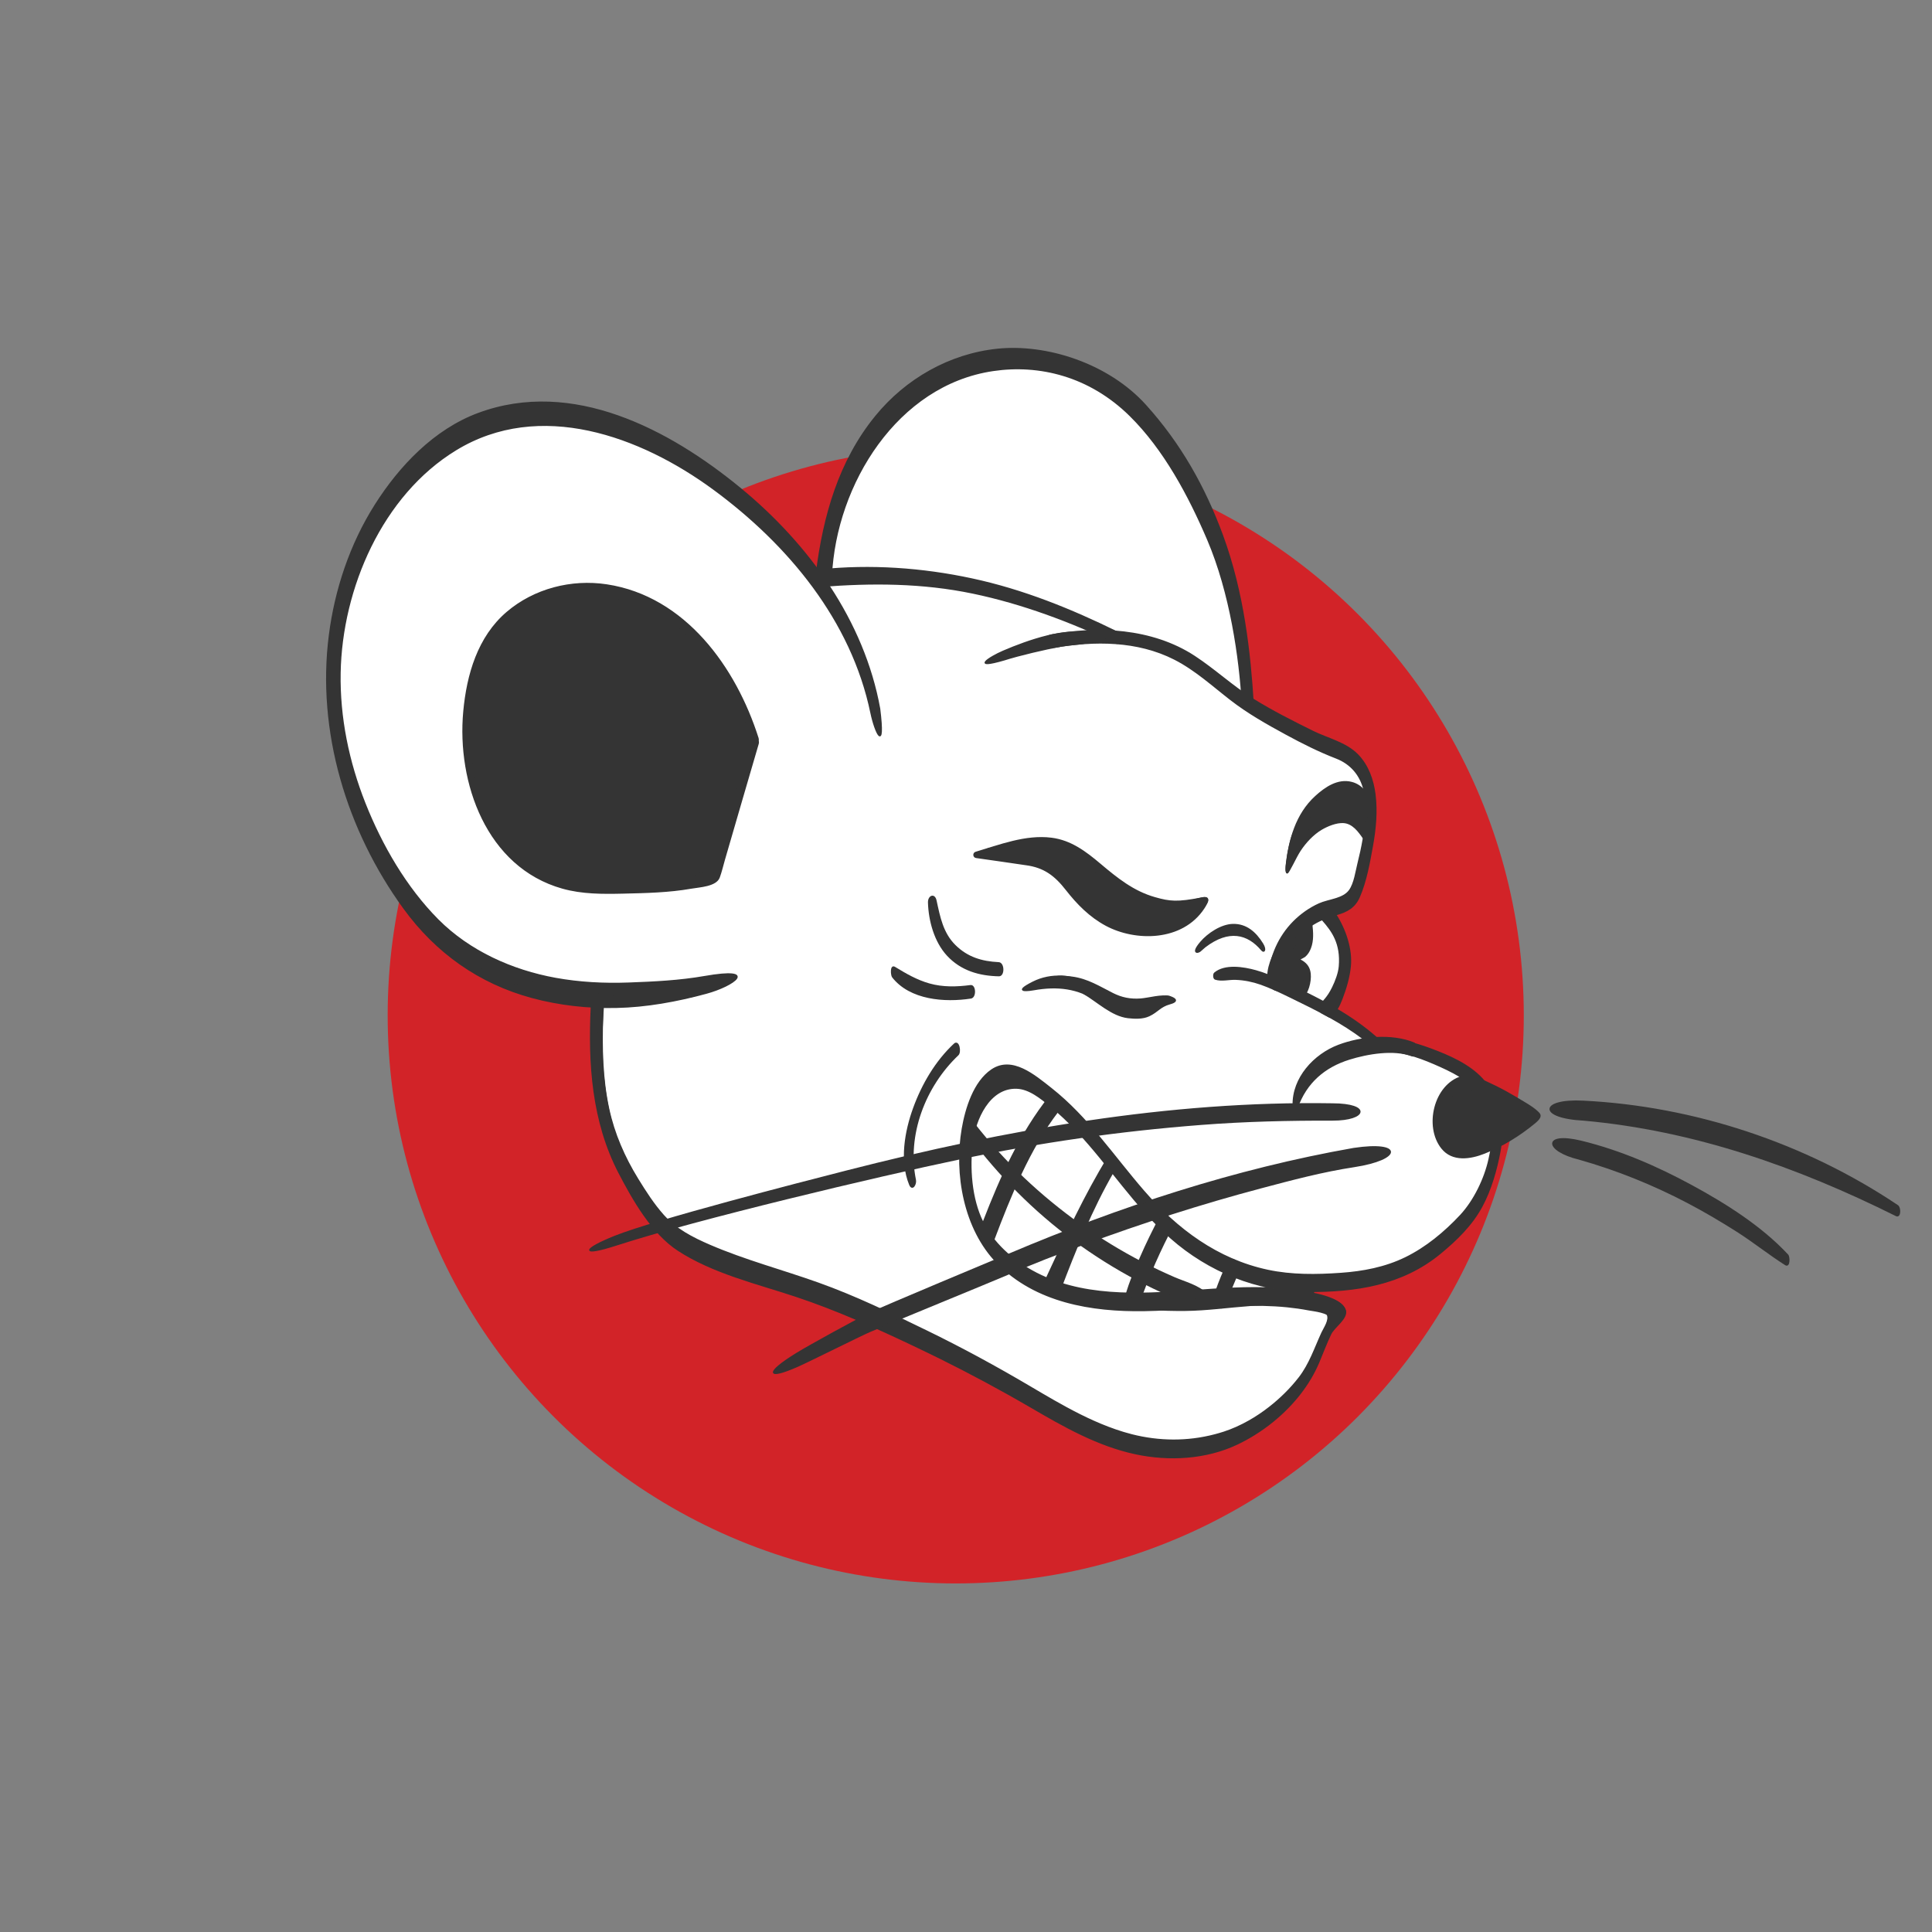
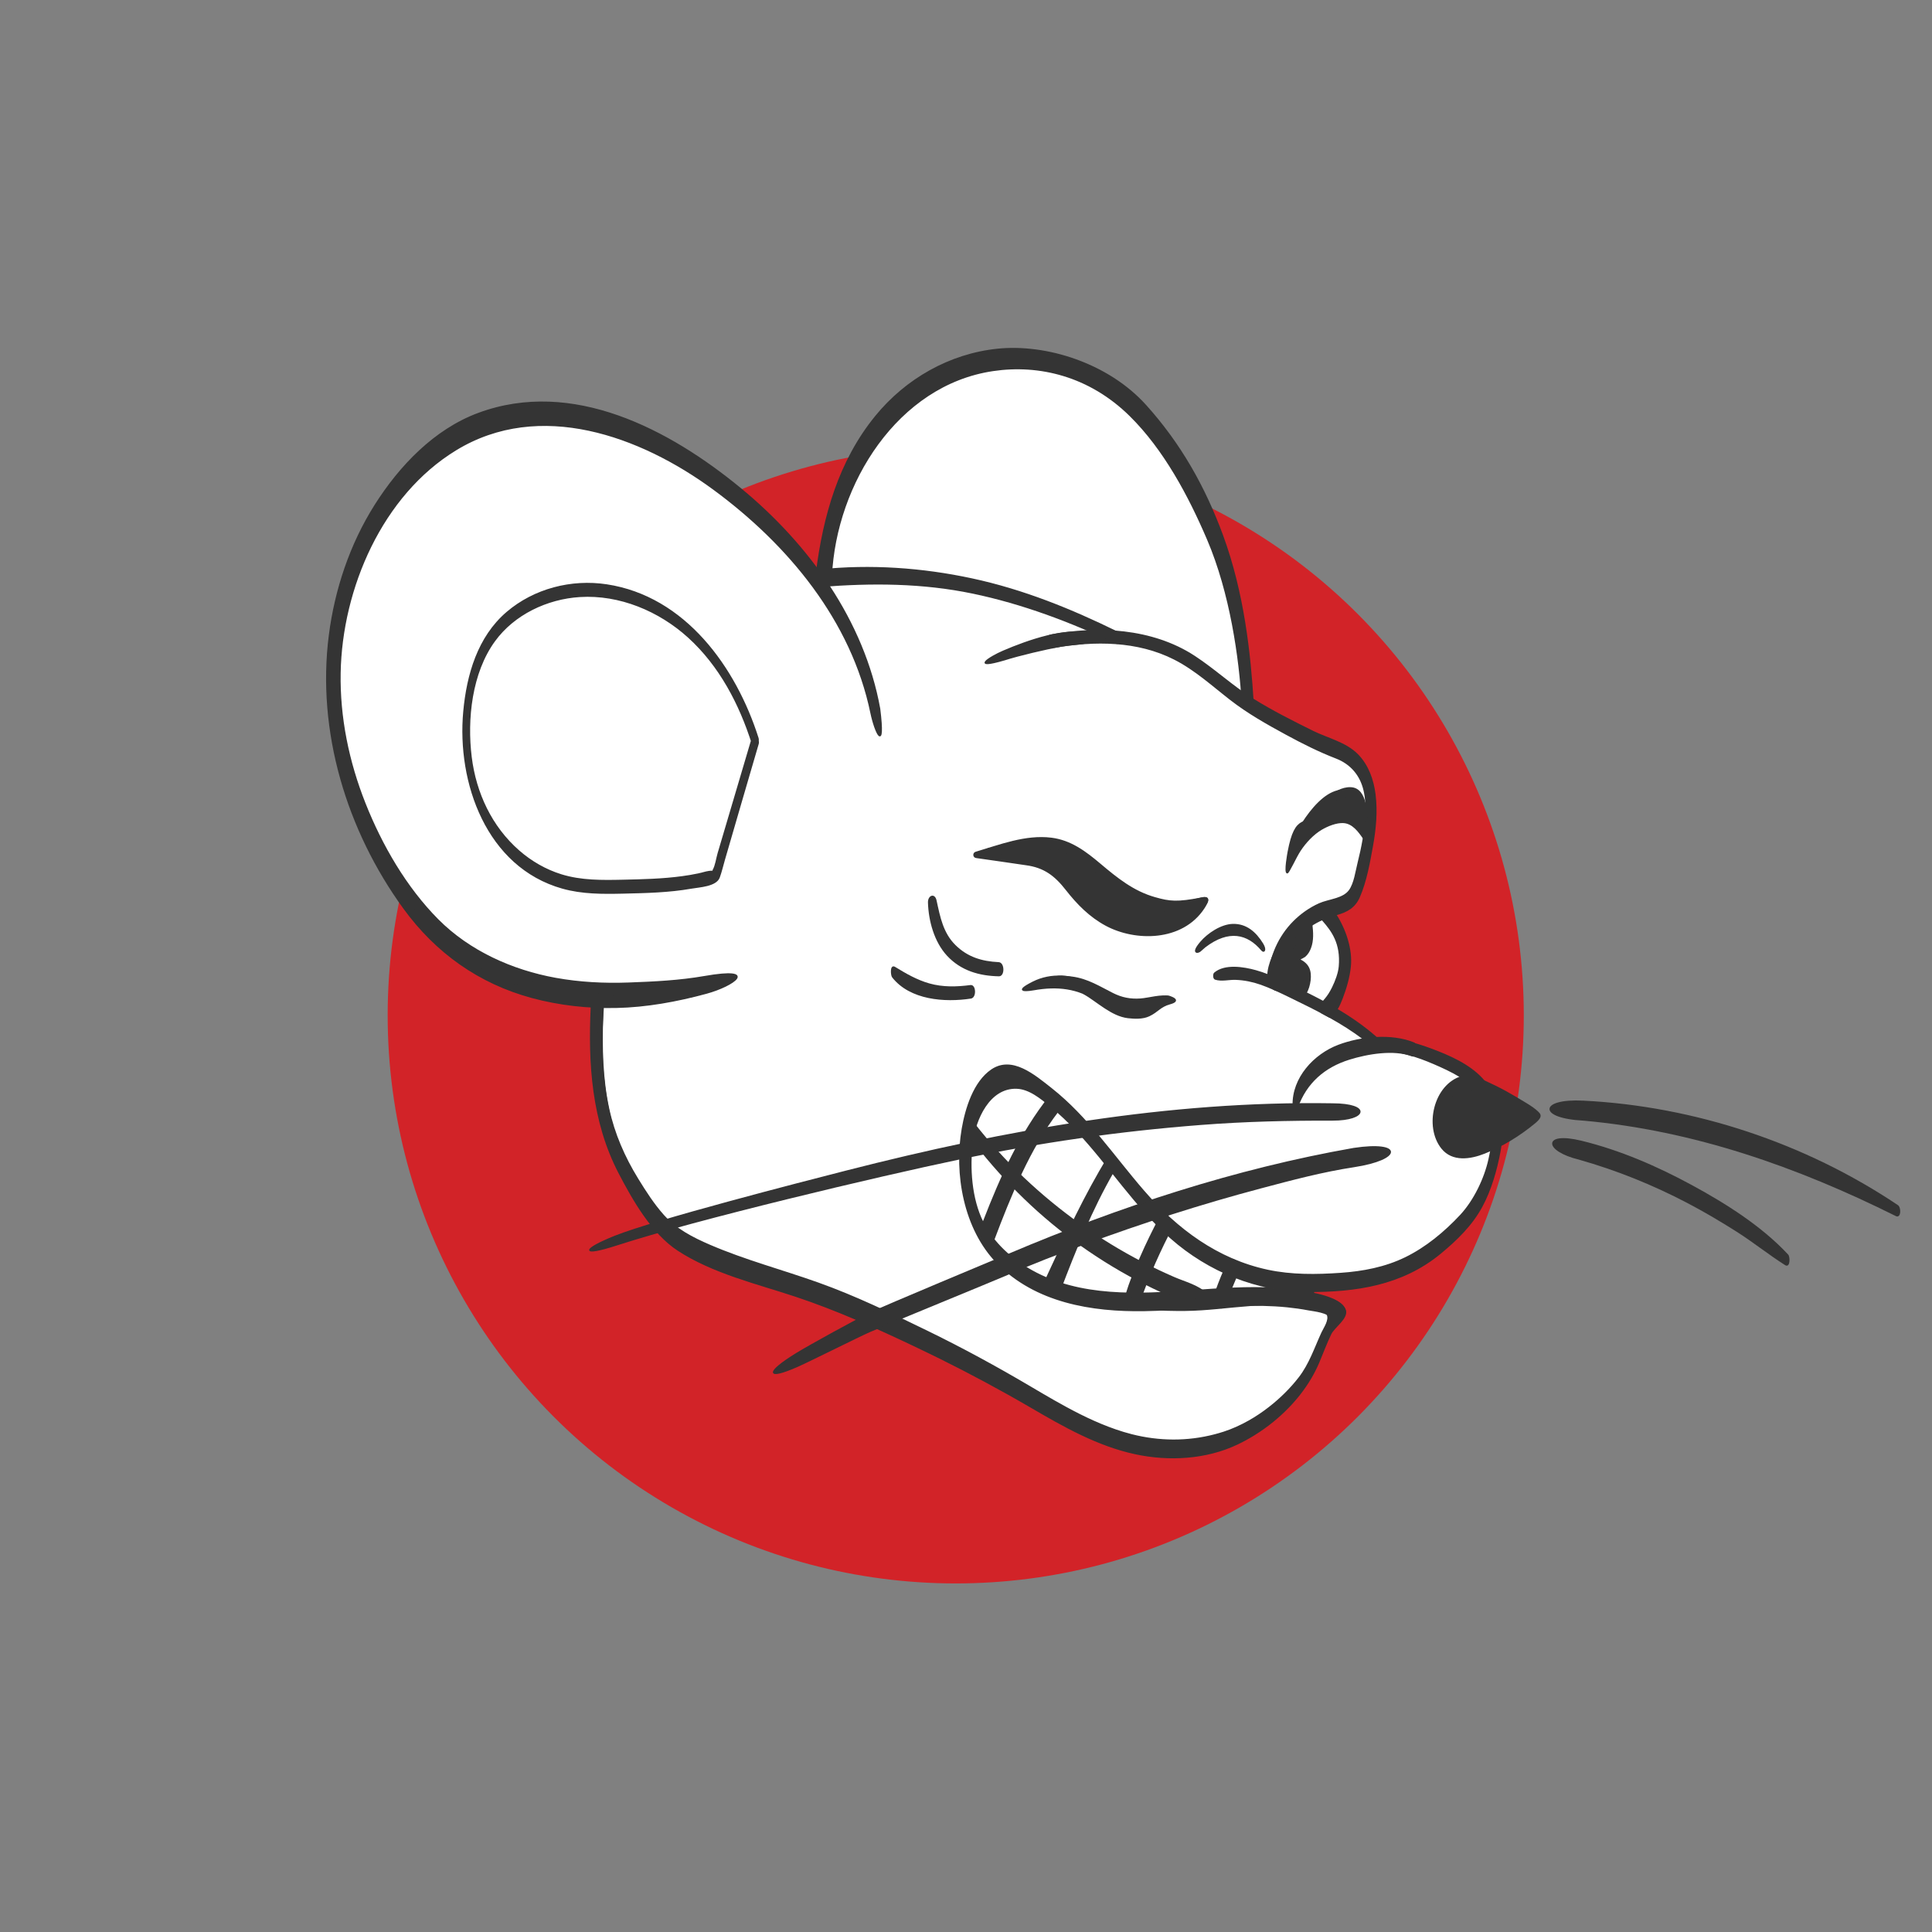
<svg xmlns="http://www.w3.org/2000/svg" version="1.1" id="Слой_1" x="0px" y="0px" viewBox="0 0 1080 1080" style="enable-background:new 0 0 1080 1080;" xml:space="preserve">
  <rect x="0" y="0" width="1080" height="1080" fill="#808080" stroke="none" />
  <style type="text/css"> .st0{fill:#FFFFFF;} .st1{fill:#D22328;} .st2{fill:#343434;stroke:#343434;stroke-width:0.75;stroke-miterlimit:10;} .st3{fill:#343434;} </style>
  <g>
    <circle class="st1" cx="534.26" cy="567.6" r="317.55" />
    <g>
      <path class="st0" d="M459.41,325.78c0,0-85.61-110.4-180.2-93.16c0,0-98.34,31.46-91.54,163.46c0,0,14.96,133.78,117.17,156.69 l29.85,5.02c0,0-17.19,74.85,41.95,133.37c0,0,13.26,13.46,68.62,27.78c0,0,72.15,29.64,107.66,48.77s99.74,64.98,148.88,26.76 c0,0,21.76,2.41,43.25-58.13l-22.88-17.4c0,0,100.42,11.95,115.48-86.99l-12.83-32.41c0,0-21.64-14.36-56.38-13.77 c0,0-6.55-10.69-30.13-23.87c0,0,21.48-3.73,8.4-50.58l13.1-9.94c0,0,16.83-46.93-0.95-79.46l-60.73-28.03 c0,0-8.3-206.4-149.29-191.63C548.85,202.25,472.38,212.12,459.41,325.78z" />
      <g>
        <path class="st2" d="M589.37,361.77c22.5-3.84,46.44-3.93,67.23,6.66c11.58,5.9,21.23,14.76,31.42,22.66 c9.69,7.51,20.27,13.47,31.02,19.31c9.12,4.96,18.3,9.56,27.98,13.31c8.21,3.19,13.62,9.58,15.58,18.14 c2.06,8.99,1,18.53-0.55,27.5c-0.76,4.42-1.73,8.8-2.82,13.15c-1.18,4.69-2.02,11.4-4.86,15.3c-3.57,4.89-11.63,5.13-16.88,7.48 c-5.31,2.38-10.22,5.85-14.31,9.97c-8.26,8.32-13.21,19.47-13.94,31.15c-0.11,1.69,0.01,5,2.11,5.61 c1.95,0.57,3.28-1.57,3.39-3.3c0.75-12.59,7.34-23.95,17.78-31.06c4.49-3.06,9.43-5.01,14.64-6.46 c5.9-1.65,10.16-4.06,12.67-9.82c3.8-8.72,5.63-19.13,7.31-28.45c1.72-9.48,2.65-19.26,1.44-28.87 c-1.03-8.12-3.88-16.21-9.7-22.15c-6.62-6.75-16.83-8.97-25.11-13.07c-11.18-5.54-22.59-11.27-33.2-17.87 c-11.56-7.18-21.53-16.59-32.91-24.03c-23.73-15.53-54.52-16.78-80.45-11.83C584.09,355.72,586.46,362.27,589.37,361.77 L589.37,361.77z" />
        <path class="st2" d="M732.06,603.43c10.52-9.75,24.18-16.06,38.65-16.32c10.65-0.19,21.34,3.29,31.02,7.47 c9.27,4.01,20.29,9.17,26.38,17.59c8.66,11.97,7.23,22.72,4.29,35.99c-2.39,10.78-8.29,23.09-15.95,31.29 c-8.79,9.41-19.2,18.06-30.81,23.71c-11.35,5.53-23.68,7.86-36.19,8.73c-13.6,0.95-27.36,1.13-40.75-1.72 c-28.26-6.03-50.87-22.96-69.47-44.43c-16.81-19.4-31.26-41.17-51.6-57.21c-9.49-7.48-21.9-18.11-33.26-10.42 c-9.89,6.7-14.43,21.49-16.39,32.83c-4.36,25.2,1.01,56,19.47,74.94c21.45,21.99,52.79,27.18,82.24,26.7 c17.78-0.29,35.48-2.35,53.25-2.87c8.85-0.26,17.72-0.17,26.53,0.71c4.04,0.41,8.08,0.97,12.07,1.74 c2.66,0.52,11.22,1.26,12.44,4.63c2.17,5.97,9.33-1.11,7.78-4.83c-2.02-4.84-10.22-7.27-15.74-8.54 c-7.52-1.73-15.18-2.73-22.87-3.2c-15.69-0.95-31.41,0.26-47.06,1.36c-29.92,2.1-62.06,3.95-89.21-11.13 c-11.42-6.34-21.7-15.52-27.58-27.35c-6.46-12.99-7.62-30.31-5.82-44.6c1.59-12.65,9.36-30.64,24.71-30.25 c7.24,0.18,13.77,5.7,19.13,10.05c5.23,4.25,10.09,8.95,14.7,13.86c18.22,19.39,32.57,42.31,52.64,59.97 c20.97,18.45,48.05,29.6,76.11,29.75c27.01,0.15,52.87-3.61,74.34-21.3c9.08-7.48,17.56-15.71,23.2-26.14 c5.05-9.33,8.22-20.52,10.14-30.85c2.45-13.19,0.72-25.93-7.3-37.28c-6.31-8.93-17.31-14.37-27.19-18.3 c-10.45-4.16-22.05-7.83-33.43-7.33c-15.15,0.67-29.2,7.62-40.07,17.95C729.18,599.9,730.12,605.23,732.06,603.43L732.06,603.43z " />
        <path class="st2" d="M768.44,585.77c-1.69-1.47-3.43-2.89-5.2-4.25c-0.33-0.25-0.64-0.5-0.97-0.74 c-6.03-4.57-12.44-8.58-19.06-12.26c-1.54-0.86-3.08-1.7-4.64-2.52c-3.99-2.12-8.04-4.14-12.09-6.1 c-4.42-2.15-8.85-4.39-13.36-6.41c-0.28-0.13-0.58-0.26-0.86-0.38c-0.01-0.01-0.02-0.01-0.03-0.02 c-2.45-1.09-4.91-2.09-7.43-2.99c-4.53-1.59-9.2-2.53-14-2.72c-3.84-0.16-7.85,1.08-11.47-0.1c-1-0.33-0.99-2.75-0.32-3.31 c5.76-4.86,16.19-3.15,22.95-1.27c2.31,0.64,4.59,1.42,6.83,2.3c0.19,0.07,0.36,0.14,0.53,0.22c0.12,0.03,0.23,0.08,0.34,0.13 c0.01,0,0.01,0,0.01,0c1.73,0.7,3.44,1.45,5.14,2.23c0.7,0.32,1.39,0.64,2.08,0.97c0.1,0.04,0.21,0.1,0.31,0.14 c1.21,0.59,2.42,1.18,3.63,1.78c1,0.48,1.99,0.98,3,1.46c0.71,0.36,1.43,0.71,2.14,1.05c0.15,0.08,0.29,0.14,0.45,0.22 c0.4,0.2,0.82,0.39,1.22,0.6c0.84,0.4,1.68,0.81,2.52,1.22c3.12,1.55,6.22,3.13,9.27,4.77c2.67,1.43,5.31,2.91,7.91,4.46 c7.79,4.6,15.24,9.75,22.09,15.81c0.22,0.19,0.42,0.37,0.63,0.56c0.04,0.03,0.08,0.08,0.11,0.12 C771.57,582.33,770.63,587.67,768.44,585.77z" />
        <path class="st2" d="M624.72,353.46c-26.18-12.85-52.89-23.67-81.5-29.8c-27.73-5.95-56.68-7.98-84.92-5.01 c-3.75,0.4-3.47,9.41,0.22,9.12c28.69-2.28,57.09-2.19,85.39,3.72c27.61,5.77,54.54,15.87,79.96,27.97 C626.32,360.63,626.89,354.53,624.72,353.46L624.72,353.46z" />
        <path class="st2" d="M558.25,538.22c-9.44-0.44-17.55-2.88-24.39-9.64c-6.99-6.9-8.67-15.89-10.68-25.14 c-0.87-4-4.18-2.48-4.07,1.07c0.31,10.22,3.48,21.87,10.57,29.51c7.66,8.25,17.78,11.15,28.74,11.37 C561.3,545.45,561.2,538.36,558.25,538.22L558.25,538.22z" />
        <path class="st2" d="M542.55,551.02c-7.72,1.03-15.53,1.22-23.07-0.9c-6.99-1.96-13.22-5.57-19.35-9.32 c-2.33-1.42-1.88,4.34-1.14,5.29c9.84,12.58,29.12,14,43.74,11.74C545.49,557.41,545.21,550.67,542.55,551.02L542.55,551.02z" />
-         <path class="st2" d="M533.5,583.67c-10.35,9.68-17.86,22.51-22.68,35.75c-4.74,13-7.67,29.5-2.25,42.75 c1.45,3.54,3.56-0.27,3.1-2.52c-5.16-25.24,5.27-52.4,23.83-70.02C537.16,588.04,535.92,581.4,533.5,583.67L533.5,583.67z" />
        <path class="st2" d="M645.4,559.69c-6.64,2.26-13.77,2.44-20.43,0.08c-5.91-2.1-10.36-6.46-15.75-9.48 c-9.64-5.41-21.72-6.29-31.76-1.23c-12.58,6.34-1.09,4.43,0.4,4.16c13-2.33,24.88-1.13,35.98,6.54 c10.06,6.95,19.89,9.48,31.75,5.35C647.58,564.43,647.82,558.87,645.4,559.69L645.4,559.69z" />
        <path class="st2" d="M605.8,555.33c7.66,4.43,15.7,12.44,24.79,13.48c3.79,0.43,8.25,0.6,11.73-1.04 c4.91-2.31,6.11-5.18,11.64-6.7c6.31-1.72,1.14-3.59-0.1-3.93c-3.43-0.95-5.68,0.91-8.47,2.71c-4.05,2.62-8.68,3.55-13.5,3.52 c-9.21-0.06-17.85-8.8-25.45-13.2C604.67,549.16,604.12,554.36,605.8,555.33L605.8,555.33z" />
        <path class="st2" d="M673.59,529.25c13.25-10.13,23.98-7.48,31.77,1.86c1.26,1.52,2.54-0.1,0.39-3.56 c-3.87-6.23-9.08-10.93-16.66-10.71c-6.39,0.19-13.8,5.1-17.85,9.87c-5.71,6.71-1.3,6.12,0.03,4.58L673.59,529.25z" />
        <g>
          <path class="st2" d="M573.33,480.27c21.45,2.4,19.86,15.19,37.06,28.6c6.74,5.26,14.26,8.87,22.59,10.75 c7.01,1.59,15.64,0.74,22.6-1.05c6.96-1.78,13.47-6.38,16.2-13.03l-6.78,0.73c-16.91,2.2-33.47-6.35-46.67-17.14 c-6.84-5.59-13.33-11.96-21.54-15.24c-13.99-5.6-29.76-1.11-44.14,3.4L573.33,480.27z" />
          <path class="st2" d="M573.41,483.28c10.36,1.34,16.44,6.04,22.68,14.02c6.24,7.99,13.21,15.06,22.23,19.9 c16.41,8.81,42.52,8.83,54.62-9.56c4.4-6.68,0.87-6-1.14-5.61c-13.68,2.65-17.83,2.24-26.28-0.17 c-12.03-3.42-21.12-10.77-30.56-18.73c-8.11-6.84-16.34-13.11-27.19-14.48c-14.48-1.83-28.98,3.94-42.28,7.85 c-1.47,0.43-1.33,2.57,0.2,2.78C554.94,480.55,564.17,481.95,573.41,483.28c2.1,0.3,2.21-5.68-0.15-6.02 c-6.89-0.99-13.79-1.93-20.68-2.92l0.54,5.82c11.66-3.64,24.28-7.47,36.61-5.29c12.54,2.22,21.1,11.72,30.76,19.14 c8.4,6.45,17.88,11.87,28.28,14.28c7.79,1.81,15.26,1.09,23.08,0.25l-1.24-5.07c-4.85,10.51-16.62,13.5-27.29,13.95 c-11.94,0.51-23.64-4.34-32.88-11.73c-6.75-5.4-11.26-12.41-16.99-18.73c-5.46-6.02-12.24-8.66-20.2-9.7 C571.14,476.99,571.05,482.97,573.41,483.28z" />
        </g>
        <path class="st2" d="M647.85,508.36c7.46,2.64,17.42,2.94,24.42-1.56c3.62-2.33,3.9-5.74-0.46-4.77 c-3.74,0.83-8.33,2.16-12.22,2.53c-4.26,0.41-7.1,0.28-11.15-1.08C646.5,502.83,646.23,507.79,647.85,508.36L647.85,508.36z" />
-         <path class="st2" d="M766.17,450.69c-0.81-6.08-4.41-11.67-10.62-13.25c-7.64-1.95-14.62,2.84-19.99,7.72 c-11.05,10.04-14.85,24.29-16.49,38.83c-0.44,3.93,0.72,5.29,1,2.33c1.13-11.73,6.05-21.51,13.49-30.59 c3.15-3.85,7.78-7.62,12.36-9.66c6.35-2.82,15.38-1.43,16.47,6.69C763.07,457.71,766.64,454.24,766.17,450.69L766.17,450.69z" />
        <path class="st2" d="M764.12,465.07c-2.52-3.79-5.23-7.96-9.55-9.86c-4.51-1.97-9.83-0.57-14.21,1.18 c-10.78,4.32-16.18-1.56-20.18,19.66c-0.16,0.82-2.14,11.55-0.65,11.87c0.82,0.18,4.62-8.55,7.2-12.47 c3-4.56,7.28-9.2,12.02-11.97c3.41-1.99,8.23-3.96,12.21-3.74c5.3,0.29,8.65,5.03,11.38,9 C764,471.16,765.06,466.48,764.12,465.07L764.12,465.07z" />
        <path class="st2" d="M754.78,540.23c-0.59,6-2.44,12.3-4.6,17.92c-0.7,1.79-1.61,4.06-2.87,6.09c-1.09,1.81-2.44,3.41-4.11,4.28 c-1.54-0.86-3.08-1.7-4.64-2.52c-0.32-2.14-0.74-3.2-0.26-4.11c0.11-0.21,0.23-0.39,0.34-0.6c0.77-1.52,3.39-3.21,6.32-9.19 c1.82-3.71,3.48-8.16,3.79-11.89c1.08-12.89-4.01-19.79-9.34-25.83c-0.38-0.42-0.69-0.93-0.94-1.47 c-0.95-2.02-1.01-3.27-0.37-5.24c0.54-1.71,2.42-4.33,4.24-2.23c1.55,1.77,3.02,3.75,4.37,5.87 C752.14,519.83,755.72,530.74,754.78,540.23z" />
        <path class="st2" d="M700.44,392.44c-1.68-26.82-5.22-60.86-17.11-93.15c-9.95-27.03-23.53-51.18-43.02-72.76 c-20.9-23.13-55.29-34.04-82.61-31.24c-26.79,2.75-51.24,16.72-68.17,37.5c-20.49,25.13-29.06,55.75-33.07,87.36 c-0.33,2.62,0.14,8.75,3.7,9.28c3.79,0.56,4.43-4.93,4.55-7.49c2.41-51.43,36.71-106.91,90.38-114.86 c25.88-3.84,54.01,2.95,76.61,25.19c19.15,18.85,33.05,44.97,43.48,69.43c12.64,29.62,17.88,65.99,19.32,91.9 c0.29,5.31,6.22,0.99,6.06-2.62L700.44,392.44z" />
        <path class="st2" d="M491.69,396.18c-8.88-49.06-39.76-91.72-77.68-122.95c-39.95-32.9-94.04-61.54-146.57-42.06 c-24.57,9.11-44.01,29.58-57.75,51.32c-13.77,21.79-22.21,47.01-25.49,72.52c-6.92,53.8,9.95,109.15,41.6,152.69 c17.96,24.7,42.06,41.88,71.65,49.86c15.29,4.12,31.12,5.86,46.94,5.54c16.9-0.34,34.06-3.48,50.45-7.94 c15.42-4.19,29.76-14.59-0.98-9.21c-14.01,2.45-28.25,3.13-42.5,3.65c-13.63,0.5-27.41-0.2-40.84-2.64 c-24.29-4.41-48.2-15.13-65.74-32.78c-17.9-18.02-31.51-41.58-40.82-65.07c-9.22-23.25-14.35-47.96-13.9-73.02 c0.86-47.15,23.29-99.4,64.74-124.69c46.93-28.64,103.35-7.92,143.98,21.9c41.85,30.72,77.42,73.33,88.15,125.3 C489.15,409.3,494.9,421.85,491.69,396.18L491.69,396.18z" />
        <path class="st2" d="M515.83,215.58c-17.95,9.77-30.49,26.37-39.08,44.59c-4.75,10.06-8.5,20.57-11.86,31.16 c-3.49,11.04-7.47,22.23-7.83,33.91c-0.06,2.1,2.01,3.12,2.35,0.54c1.48-11.25,4.84-21.89,8.4-32.62 c3.37-10.15,6.93-20.26,11.6-29.89c8.4-17.31,20.32-33.1,37.26-42.76C518.22,219.63,517.61,214.61,515.83,215.58L515.83,215.58z" />
        <g>
-           <path class="st2" d="M422.15,414.23c-6.59-21.17-17.06-41.47-32.69-57.19c-15.63-15.72-36.77-26.56-58.93-27.3 c-22.16-0.74-45,9.53-57.05,28.14c-6.06,9.37-9.25,20.33-11.08,31.33c-3.51,21.21-2.05,43.65,6.98,63.16 c9.03,19.52,26.17,35.74,47.02,41.01c10.98,2.78,22.48,2.51,33.81,2.22c16.78-0.43,33.84-0.9,49.82-6.04L422.15,414.23z" />
          <path class="st2" d="M423.67,412.58c-12.53-39.42-40.84-78.96-84.55-85.58c-19.67-2.98-40.43,2.35-55.65,15.33 c-16.17,13.79-22.25,34.91-24.14,55.4c-3.68,39.8,12.92,86.76,55.09,98.66c11.02,3.11,22.53,3.05,33.87,2.79 c12.74-0.3,25.59-0.56,38.17-2.78c4.49-0.79,13.79-1.14,15.55-6c1.17-3.22,1.94-6.65,2.9-9.94 c6.28-21.55,12.52-43.12,18.85-64.66c0.73-2.48-2.03-7.14-3.2-3.14c-4.88,16.61-9.83,33.21-14.74,49.81 c-1.44,4.86-2.88,9.72-4.32,14.59c-0.84,2.85-1.3,6.74-2.76,9.34c-0.21,0.38-0.14,1.1-0.42,1.43c1.88-2.2-9.97,1.38-4.16-0.1 c-1.3,0.33-2.6,0.63-3.91,0.9c-2.95,0.63-5.92,1.12-8.9,1.52c-11,1.5-22.13,1.74-33.21,1.99c-11.5,0.26-23.28,0.4-34.39-3.04 c-8.76-2.71-16.88-7.4-23.77-13.43c-15.35-13.42-24.16-32.35-26.65-52.42c-2.64-21.27,0.13-47.17,13.04-64.95 c10.94-15.07,29.43-23.77,47.78-24.92c22.24-1.39,44.44,7.97,60.75,22.78c17.53,15.92,28.7,37.35,35.76,59.69 C421.88,419.84,424.45,415.04,423.67,412.58z" />
        </g>
        <path class="st2" d="M743.87,745.65c-2.53,5.22-4.51,10.66-6.77,15.98c-2.64,6.23-6.2,12.14-10.45,17.59 c-1,1.3-2.05,2.57-3.15,3.81c-1.12,1.31-2.3,2.58-3.51,3.81c-2.63,2.7-5.42,5.25-8.35,7.63c-3.41,2.79-7.01,5.34-10.72,7.63 c-3,1.85-6.06,3.53-9.17,5.01c-17.56,8.4-38.38,9.5-57.16,5.44c-10.38-2.24-20.18-5.97-29.64-10.45c-5-2.36-9.92-4.95-14.77-7.63 c-4.48-2.48-8.91-5.04-13.34-7.63c-0.19-0.11-0.38-0.22-0.57-0.33c-2.02-1.18-4.03-2.33-6.05-3.49 c-2.25-1.29-4.49-2.56-6.74-3.81c-16.9-9.46-34.1-18.31-51.62-26.63c-21.97-10.43-44.01-20.4-67.11-28.07 c-21.84-7.23-46.26-12.97-65.71-25.68c-14.49-9.49-25.07-28.07-32.94-43.19c-14.97-28.82-17.03-60.96-15.52-92.81 c0.04-1.11,0.1-2.22,0.16-3.33c0.03-0.71,0.08-1.41,0.12-2.1c0.04-0.72,0.09-1.43,0.13-2.14c0.01-0.19,0.02-0.37,0.03-0.56 c0.11-1.78,1.85-2.93,4.06-2.28c0.29,0.09,0.56,0.24,0.77,0.44c0.73,0.63,1.09,1.79,1.25,2.96c0.17,1.22,0.15,2.47,0.11,3.25 c-0.01,0.33-0.03,0.64-0.04,0.97c-0.05,1.01-0.1,2.03-0.14,3.04c-0.08,1.84-0.15,3.67-0.21,5.51v0.04 c-0.57,17.14-0.23,34.4,3.39,51.2c3.02,13.99,8.73,27.03,16.21,39.2c4.3,7,8.85,14.11,14.32,20.26 c7.15,8.01,16.29,12.68,26.01,16.88c19.69,8.49,40.46,13.95,60.61,21.14c20.75,7.4,40.75,17.1,60.53,26.72 c19.8,9.64,39.12,20.15,58.06,31.34c2.18,1.29,4.36,2.57,6.54,3.85c4.45,2.6,8.92,5.18,13.46,7.63c5.01,2.72,10.1,5.31,15.3,7.63 c5.44,2.43,11,4.59,16.73,6.33c1.55,0.47,3.11,0.9,4.66,1.3c15.37,3.89,31.18,4.03,46.55,0c1.66-0.44,3.31-0.92,4.96-1.45 c4.71-1.53,9.39-3.63,13.91-6.18c3.97-2.22,7.8-4.79,11.44-7.63c3.07-2.38,5.99-4.94,8.72-7.63c2.99-2.93,5.72-6.01,8.15-9.16 c5.82-7.56,8.73-16.49,12.66-25.05c1.24-2.68,4.52-7.18,2.93-10.25v-0.01c0-0.02-0.01-0.03-0.02-0.05 c-0.95-1.75-4.91-2.3-6.57-2.69c-0.31-0.08-0.6-0.14-0.9-0.21c-0.01,0-0.01,0-0.01,0c-1.61-0.38-3.21-0.74-4.83-1.08 c-1.05-0.22-2.09-0.42-3.13-0.62c-0.57-0.12-1.14-0.23-1.71-0.33c-1.29-0.23-1.84-2.14-1.72-3.76V726c0-0.01,0-0.01,0-0.01 c0.09-1.33,0.62-2.46,1.57-2.32c0.38,0.07,0.8,0.12,1.23,0.16c1.29,0.16,2.8,0.28,4.45,0.42c0.28,0.02,0.57,0.05,0.86,0.08 c0.62,0.05,1.25,0.11,1.9,0.17c6.74,0.64,14.58,1.82,17.77,5.88c0.16,0.21,0.32,0.42,0.46,0.65c0.12,0.2,0.23,0.39,0.33,0.6 c0.04,0.07,0.08,0.14,0.1,0.22c0.07,0.12,0.12,0.25,0.15,0.38c0.04,0.08,0.08,0.16,0.1,0.24 C753.43,736.9,745.75,741.76,743.87,745.65z" />
        <path class="st2" d="M790.28,583.05c-12.5-5.09-29.69-3.31-41.96,1.32c-13.68,5.16-25.78,18.27-25.39,33.61 c0.04,1.58,1.45,3.37,2.25,1.11c4.9-13.85,15.07-22.75,29.1-27.1c10.17-3.16,24.85-5.71,35.15-1.83 C792.18,591.19,792.61,583.99,790.28,583.05L790.28,583.05z" />
        <path class="st2" d="M728.01,519.73c0.6,6.04-3.64,4.96-7.19,7.72c-2.31,1.81-3.55,4.76-3.97,7.6c-0.4,2.65-0.43,6.42,1.07,8.74 c1.99,3.07,6.69,3.74,9.43,6.01c-0.54-1.23-1.08-2.46-1.62-3.7c0.06,0.31,0.12,0.62,0.17,0.93c0.07-1.62,0.15-3.23,0.22-4.85 c-0.67,3.12-1.84,5.99-2.29,9.15c-0.18,1.24,0.79,9.08,3.75,6.77c3.58-2.79,5.19-9.31,4.77-13.73 c-0.64-6.71-6.31-7.97-11.64-10.62c0.76,1.37,1.52,2.74,2.28,4.11c0.02,0.12,5.88-2.82,6.38-3.25c1.46-1.25,2.39-2.8,3.08-4.58 c1.65-4.25,1.31-8.86,0.82-13.31c-0.2-1.76-1.36-4.42-3.49-3.69C727.61,513.79,727.85,518.14,728.01,519.73L728.01,519.73z" />
        <path class="st2" d="M723.88,517.4c-4.21,4.96-8.87,9.76-11.7,15.69c-2.45,5.13-6.03,15.2-0.45,19.65 c3.35,2.67,5.12-1.68,5.55-4.51c0.05-0.31,0.08-0.61,0.07-0.92c-0.56,1.47-1.11,2.95-1.67,4.42c-0.44,0.64,5.2,1.99,5.92,3.16 c1.66,2.7,4.05,2.58,5.59-0.14c1.62-2.87,1.45-7.95-0.26-10.76c-3.03-4.98-7.66-5.94-13.22-6.35c-1.27-0.09-2.15,1.36-2.69,2.22 c-0.56,0.88-0.83,1.84-1.04,2.85c-0.1,0.48-0.51,4.48-0.21,1.81c1.54-1.74,3.08-3.48,4.61-5.22c0.06,0,0.12,0,0.19,0 c0.68,2.07,1.36,4.14,2.04,6.21c-0.54-6.42,6.97-13.65,10.55-18.18C729.37,524.52,727.36,513.3,723.88,517.4L723.88,517.4z" />
        <path class="st2" d="M719.47,549.08c0.96,0.09,1.93,0.21,2.87,0.43c0.49,0.11,0.99,0.26,1.47,0.41c0.16,0.05,0.32,0.11,0.48,0.16 c0.31,0.14,0.34,0.14,0.08,0c-0.39-0.89-0.78-1.78-1.16-2.67c0.02,0.14,0.04,0.28,0.06,0.43c0.05-1.16,0.1-2.32,0.16-3.49 c-0.3,1.06-1.41,2.37-1.98,3.57c-0.85,1.77-0.86,4.2-0.04,5.97c0.66,1.43,1.72,2.29,3.09,1.1c1.05-0.91,1.8-2.67,2.35-3.94 c0.99-2.29,1.49-4.78,0.64-7.22c-1.11-3.21-5.33-3.41-8.23-3.6c-1.86-0.13-2.31,3.24-2.25,4.48 C717.08,546.24,717.53,548.89,719.47,549.08L719.47,549.08z" />
        <path class="st2" d="M725.98,520.53c-0.89,1.4-1.78,2.81-2.67,4.21c-0.84,1.33-1.06,3.12-0.51,4.62c0.33,0.89,1.45,2.46,2.4,1.15 c0.45-0.62,0.7-1.26,0.92-1.99c0.36-1.15,0.31-4.22-1.41-4.36c-0.38-0.03-0.68,0-1,0.23c0.5,2.04,0.99,4.08,1.49,6.12 c0.9-1.35,1.81-2.71,2.71-4.06c0.89-1.33,1.07-3.23,0.52-4.74c-0.21-0.58-0.5-1.28-1.1-1.56 C726.87,519.94,726.26,520.09,725.98,520.53L725.98,520.53z" />
        <path class="st2" d="M726.9,524.72c0.37-1.72,1.12-2.97,2.06-4.42c0.8-1.23,0.94-2.84,0.47-4.23c-0.35-1.03-1.21-2.03-2.2-1.05 c-1.69,1.67-2.71,4.37-3.18,6.65c-0.28,1.33-0.35,3.17,0.68,4.22C725.69,526.87,726.69,525.72,726.9,524.72L726.9,524.72z" />
        <path class="st2" d="M542.35,635.54c16.59,21.91,35.72,41.26,57.86,57.57c11.31,8.33,23.21,15.82,35.63,22.36 c5.95,3.13,12.01,6.06,18.17,8.75c5.73,2.49,13.16,7,19.53,5.84c2.7-0.49,2.47-5.31,0.9-6.81c-4.92-4.72-12.1-6.39-18.27-9.08 c-5.9-2.57-11.71-5.32-17.43-8.27c-12.2-6.3-23.96-13.49-35.14-21.46c-22.18-15.81-42.48-34.94-59.24-56.42 c-1.26-1.62-2.58,0.51-2.95,1.62C540.81,631.51,541.17,633.98,542.35,635.54L542.35,635.54z" />
        <path class="st2" d="M587.02,612.67c-16.64,20.82-27.63,45.46-37.16,70.12c-1.23,3.18-1.57,7.4,0.26,10.45 c1.4,2.34,4.17,2.92,5.32-0.13c9.12-24.21,20.03-51.22,35.93-71.9c1.71-2.22,0.74-3.88-0.13-6.44 C590.66,613.04,588.81,610.44,587.02,612.67L587.02,612.67z" />
        <path class="st2" d="M619.33,647.21c-12.45,20.18-23.77,44.49-33.74,66.11c-3.6,7.8-1.1,4.76,0.93,8.18 c1.57,2.65,4.65,3.27,5.95-0.15c8.7-22.85,17.71-45.35,29.99-66.57C623.77,652.51,621.41,643.83,619.33,647.21L619.33,647.21z" />
        <path class="st2" d="M648.27,680.78c-3.76,7.23-7.39,14.55-10.63,22.03c-2.99,6.89-7.68,17.36-9.02,25.23 c-0.24,1.4,2.93,4.08,5.65,2.57c2.85-1.58,3.27-4.59,4.32-7.48c1.44-3.96,3.02-7.88,4.63-11.78c3.04-7.33,6.4-14.48,9.98-21.55 c1.31-2.58,1.29-6.63-0.22-9.14C651.6,678.39,649.52,678.36,648.27,680.78L648.27,680.78z" />
        <path class="st2" d="M686.46,705.81c-2.66,5.11-4.67,10.39-6.65,15.8c-0.9,2.45-0.56,6.78,1.38,8.69c2.09,2.05,3.81-0.4,4.41-2.4 c1.36-4.55,4.39-12.25,6.59-16.45c1.35-2.58,0.25-3.23-1.15-5.75C689.74,703.36,687.67,703.49,686.46,705.81L686.46,705.81z" />
        <path class="st2" d="M731.34,714.63c-1.6,3.23-4.31,5.78-5.46,9.21c-0.61,1.83-0.4,4.46,0.56,6.16c0.64,1.13,2.2,2.14,3.2,0.72 c1.12-1.6,1.69-3.46,2.74-5.09c0.95-1.48,1.83-2.96,2.56-4.56c0.89-1.95,0.93-4.62-0.16-6.51 C733.84,712.91,732.19,712.89,731.34,714.63L731.34,714.63z" />
        <path class="st2" d="M592.33,723.74c9.9,4.66,20.68,6.04,31.48,6.91c12.84,1.04,25.79,1.94,38.68,1.81 c12.23-0.12,24.35-1.88,36.53-2.76c5.96-0.43,11.96-0.67,17.94-0.37c6.2,0.31,12.31,2.4,18.43,2.49c2.23,0.03,1.58-4.61,0.27-5.4 c-9.18-5.57-23.5-4.62-33.81-3.98c-12.15,0.75-24.2,2.65-36.36,3.23c-12.35,0.59-24.64,0.27-36.99-0.25 c-12.21-0.52-24.33-1.22-35.62-6.39C591.17,718.25,590.8,723.02,592.33,723.74L592.33,723.74z" />
        <path class="st2" d="M335.45,554.26c-4.49,40.28-3.44,88.58,26.23,119.95c1,1.06,1.35-1.83,0.92-2.46 c-10.91-15.97-18.84-33.46-22.7-52.46c-4.24-20.85-4.21-42.64-2-63.74C338.15,553.19,335.84,550.8,335.45,554.26L335.45,554.26z" />
        <path class="st2" d="M386.94,553.17c-30.61,5.67-62.38,3.92-92.08-5.52c-14.87-4.73-28.2-10.84-39.67-21.61 c-5.77-5.42-11.37-11.04-17.07-16.54c-5.83-5.63-10.99-11.12-14.55-18.5c-1.1-2.28-2.31,0.5-1.87,1.92 c4.2,13.71,18.62,24.21,28.61,33.6c5.71,5.37,11.3,10.76,18.08,14.79c6.9,4.1,14.47,7.08,22.07,9.59 c31.08,10.28,64.45,12.29,96.57,6.07C388.54,556.68,388.32,552.91,386.94,553.17L386.94,553.17z" />
        <g>
          <path class="st2" d="M817.86,605.7c-8.52,2.13-13.82,11.29-14.15,20.07c-0.21,5.56,1.5,11.6,6.04,14.81 c5.97,4.22,14.22,2.08,20.93-0.83c9.28-4.02,18.05-9.23,26.02-15.45c-0.28-1.22-1.41-2.03-2.46-2.71 c-11.17-7.22-23.23-13.07-35.81-17.37L817.86,605.7z" />
          <path class="st2" d="M817.19,601.87c-15.34,4.54-20.81,27.78-11.2,39.89c5.95,7.5,15.96,5.9,23.85,2.77 c10.15-4.03,19.63-9.91,28.04-16.85c3.46-2.85,3.42-4.19,2.27-5.45c-1.9-2.08-4.98-4.02-7.13-5.33 c-3.71-2.25-7.43-4.52-11.23-6.6c-7.37-4.05-15.07-7.38-22.82-10.62c-3.41-1.42-4.28,8.18-1.09,9.08 c6.69,1.87,13.11,4.39,19.4,7.33c2.98,1.4,5.93,2.88,8.83,4.44c2.06,1.11,7.82,3.62,8.77,5.8c0.38-1.95,0.77-3.89,1.15-5.84 c-5.94,4.13-11.97,8.1-18.39,11.45c-6.13,3.2-13.21,6.91-20.32,6.66c-8.11-0.28-12.28-7.11-11.07-14.7 c1.1-6.87,5.62-12.35,12.26-14.4C821.11,608.73,820.44,600.91,817.19,601.87L817.19,601.87z" />
        </g>
        <path class="st2" d="M882.73,647.88c21.12,5.98,41.43,14.17,60.86,24.37c9.39,4.93,18.47,10.29,27.41,15.97 c9.29,5.9,17.87,12.83,27.14,18.71c2.21,1.4,2.16-4.32,1.18-5.37c-14.78-15.86-34.71-28.43-53.64-38.71 c-19.52-10.6-40.19-19.57-61.76-24.82C862.46,632.81,863.44,643.2,882.73,647.88L882.73,647.88z" />
        <path class="st2" d="M885.29,626.08c61.69,5.55,119.55,25.91,174.7,53.4c2.33,1.16,2.39-4.39,0.76-5.48 c-51.78-34.76-113.79-55.27-175.72-58.36C860.81,614.42,859.91,624.8,885.29,626.08L885.29,626.08z" />
        <path class="st2" d="M756.69,642.07C690.75,653.66,625.95,674.9,564.4,701c-8.39,3.56-69.53,28.99-77.73,32.96 c-7.9,3.82-33.76,18.02-41.26,22.62c-17.43,10.69-17.36,15.01,0.6,7.06c6.27-2.77,33.97-16.64,40.24-19.39 c7.26-3.18,69.5-28.67,76.77-31.83c15.95-6.93,26.41-10.89,42.72-16.92c32.54-12.04,65.68-22.7,99.22-31.59 c17.18-4.56,34.4-9.15,51.97-11.82C783.69,648,784.3,637.91,756.69,642.07L756.69,642.07z" />
        <path class="st2" d="M744.79,617.12c-91.47-1.46-181.96,14.67-271.41,37.52c-25.83,6.6-107.01,27.47-129.73,36.55 c-17.84,7.13-19.73,11.43,1.29,4.6c44.17-14.34,145.53-38.43,191.31-47.99c45.25-9.45,88.91-15.73,135.01-19.31 c24.53-1.91,49.14-2.48,73.75-2.42C763.93,626.1,766.59,617.17,744.79,617.12L744.79,617.12z" />
        <path class="st2" d="M724.27,474.21c5-9.77,17.52-29.7,31.02-24c1.56,0.66,2.67,2.03,4.12,2.74c0.44,0.54,0.87,1.08,1.31,1.63 c0.67-1.29,0.45-2.07-0.66-2.32c-1.54-1.58-5.7-2.15-7.83-2.49c-6.9-1.13-13.14,0.11-18.71,4.27c-0.96,0.71-1.01,4.49,0.64,3.91 c4.92-1.71,10.39-2.94,15.62-2.55c3.04,0.23,6.01,0.97,8.8,2.22c1.01,0.45,2.4,1.59,3.63,1.32c6.1-1.33-0.66-11.74-2.68-13.5 c-15.39-13.44-31.93,13.83-37.19,25.19C721.68,472.05,722.93,476.82,724.27,474.21L724.27,474.21z" />
        <path class="st2" d="M764.53,462.55c-0.62-6.46-0.11-21.75-9.47-22.14c-9.55-0.4-19.22,11.35-23.1,18.87 c-0.48,0.93-0.47,6.51,1.67,5.2c5.13-3.15,9.58-8.81,15.18-11c6.73-2.63,9.62,8.15,13.85,11.76c1.72,1.47,1.95-2.68,1.38-3.58 c-2.68-4.27-6.04-13.96-11.8-15.11c-3.4-0.68-7.04,2.64-9.49,4.55c-3.29,2.56-6.39,5.41-10.1,7.36c0.56,1.73,1.11,3.47,1.67,5.2 c3.7-6.42,10.05-12.81,16.98-15.67c3.85-1.59,7.03-1.91,8.79,2.9c0.39,1.08,0.49,2.32,0.67,3.45c0.49,3.21,0.83,6.44,1.17,9.67 C762.3,467.51,764.77,464.99,764.53,462.55L764.53,462.55z" />
        <path class="st2" d="M599.42,550.96c9.47,0.31,16.46,7.16,24.84,10.65c3.98,1.66,8.02,2.23,12.32,2.03 c4.78-0.23,11-0.15,15.37-2.22c0.95-0.45,3.06-3.96,1.92-4.26c-4.56-1.19-11.73,1.05-16.39,1.37 c-5.57,0.38-10.43-0.55-15.41-3.06c-7.44-3.74-14.15-8.07-22.76-9.19C580.4,543.8,597.65,550.9,599.42,550.96L599.42,550.96z" />
        <path class="st2" d="M561.58,368.77c7.87-2.54,23.04-6.09,31.2-7.55c7.31-1.3,12.43-0.86,19.47-3.24 c1.05-0.35-2.37-3.05-3.39-3.39c-12.26-4.16-34.35,3.58-48.04,9.47C553.16,367.35,542.25,374.43,561.58,368.77L561.58,368.77z" />
      </g>
    </g>
  </g>
</svg>